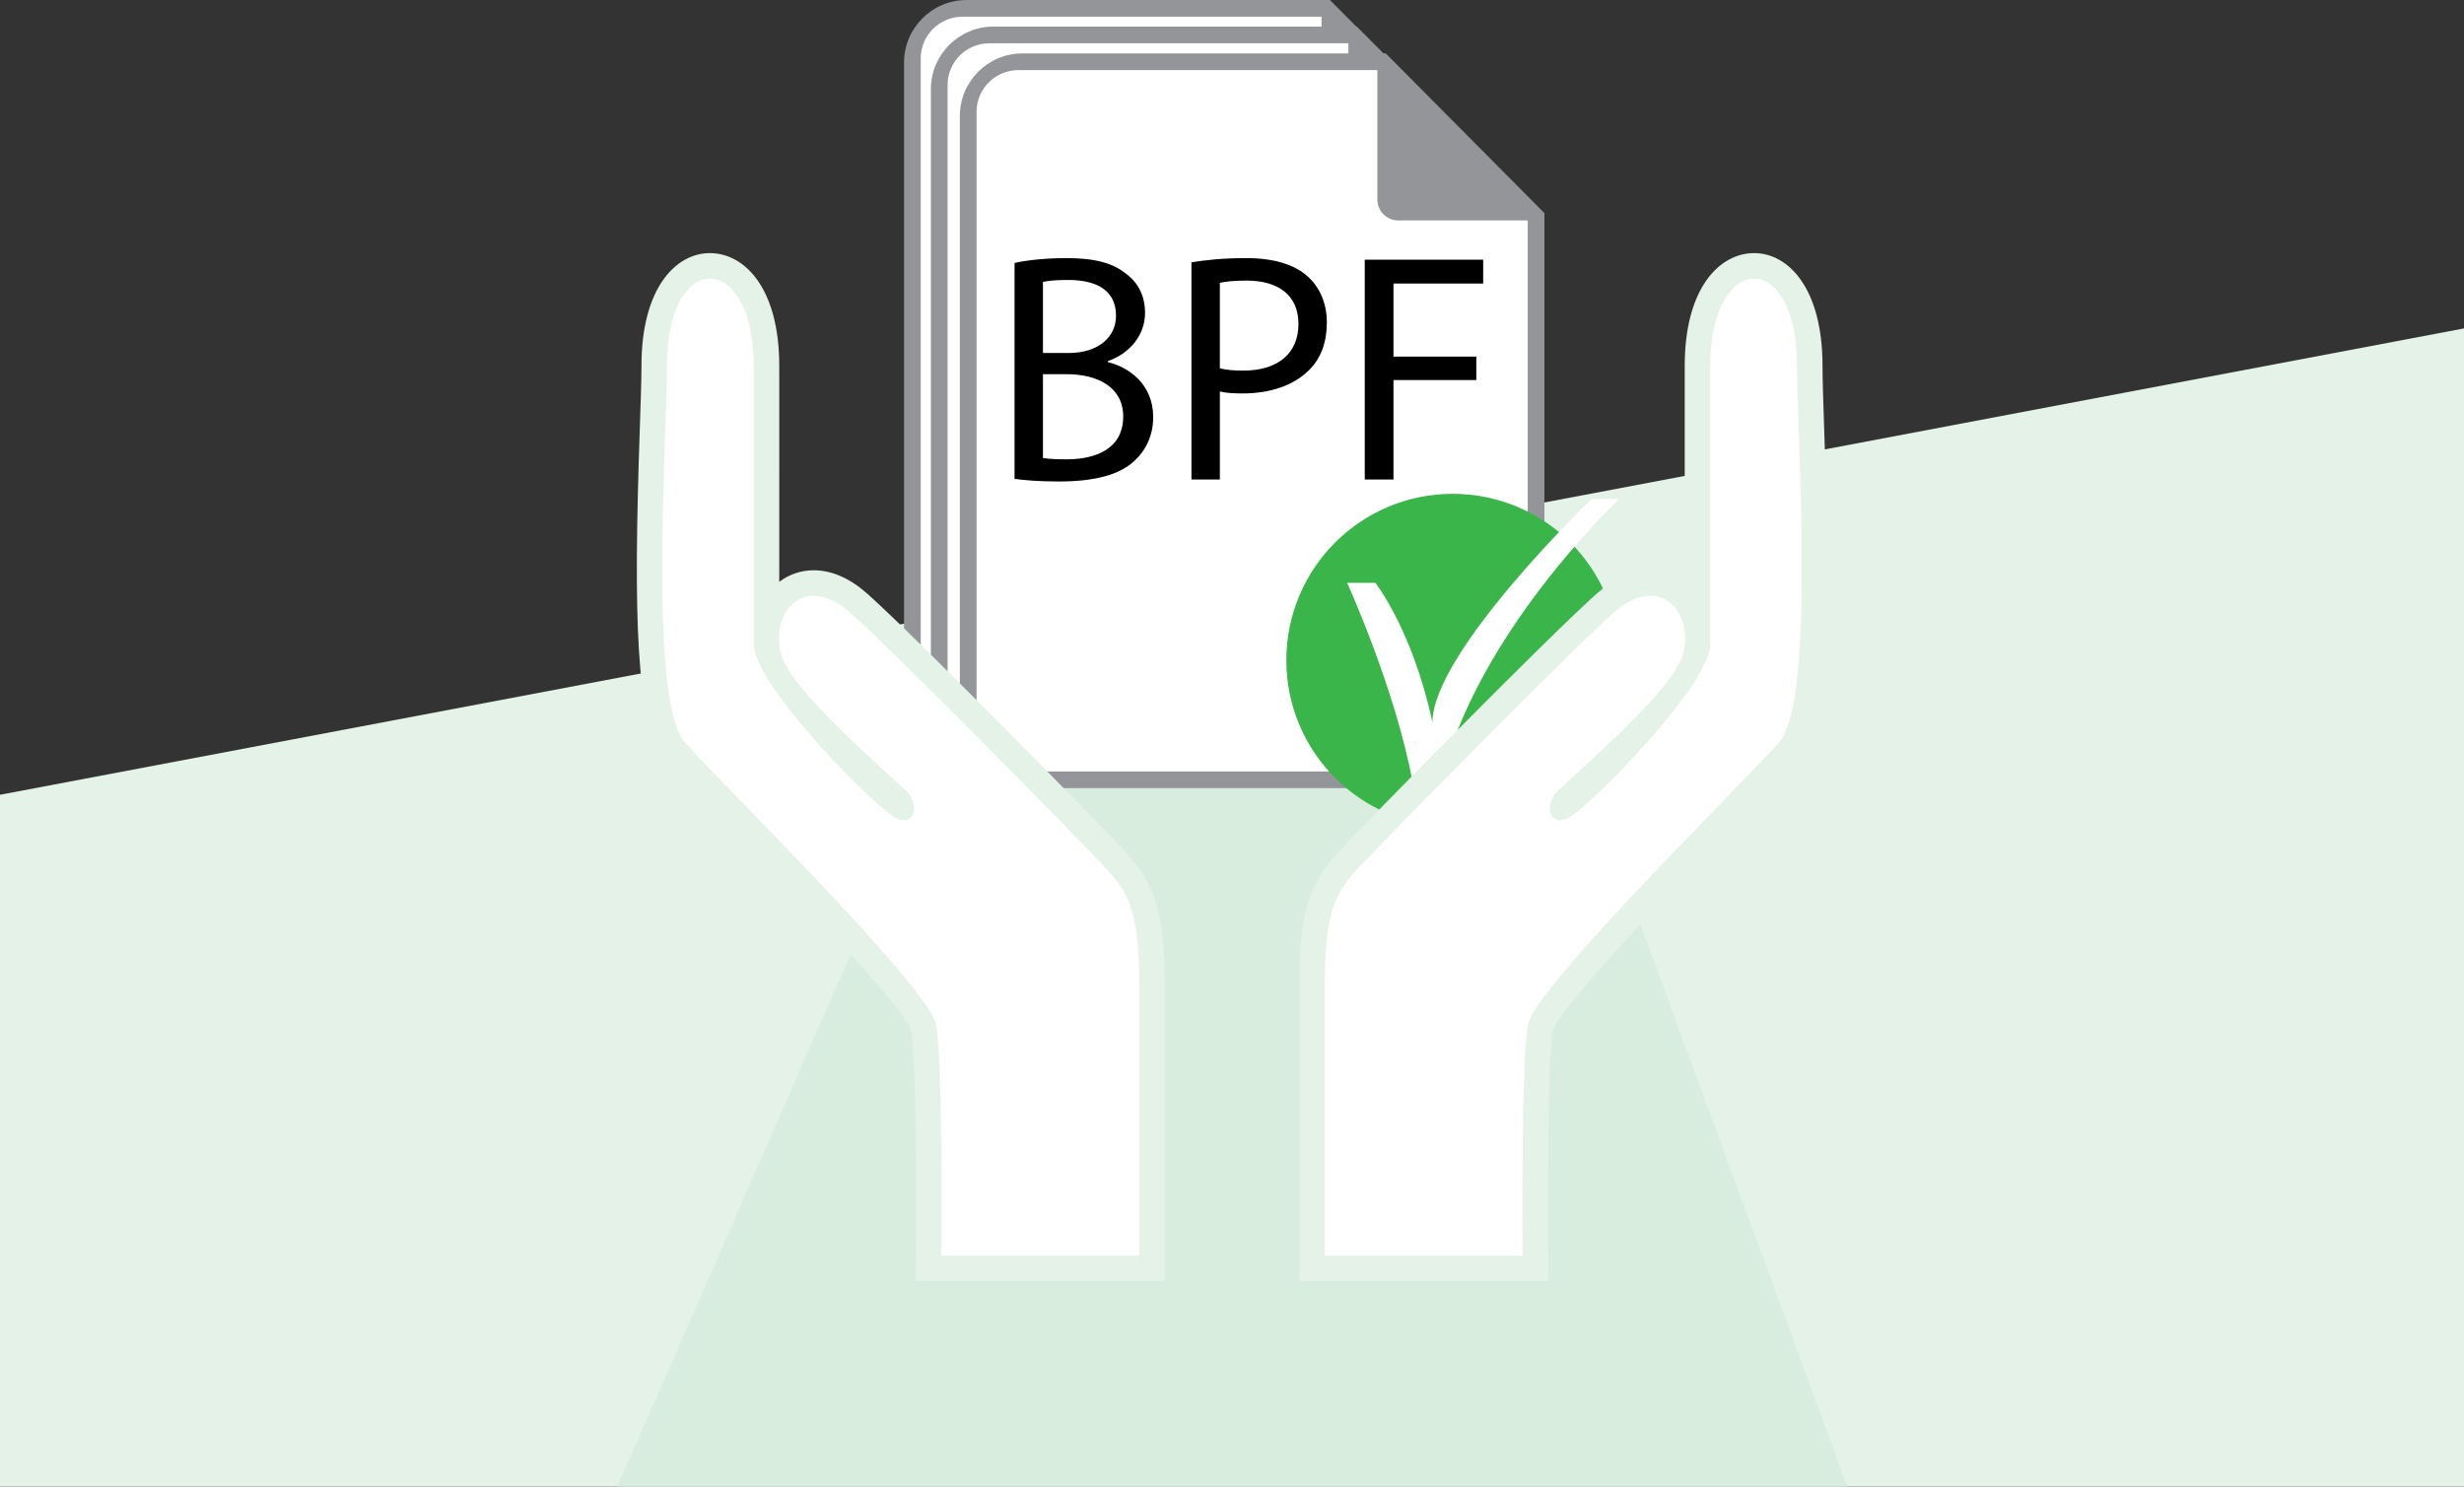
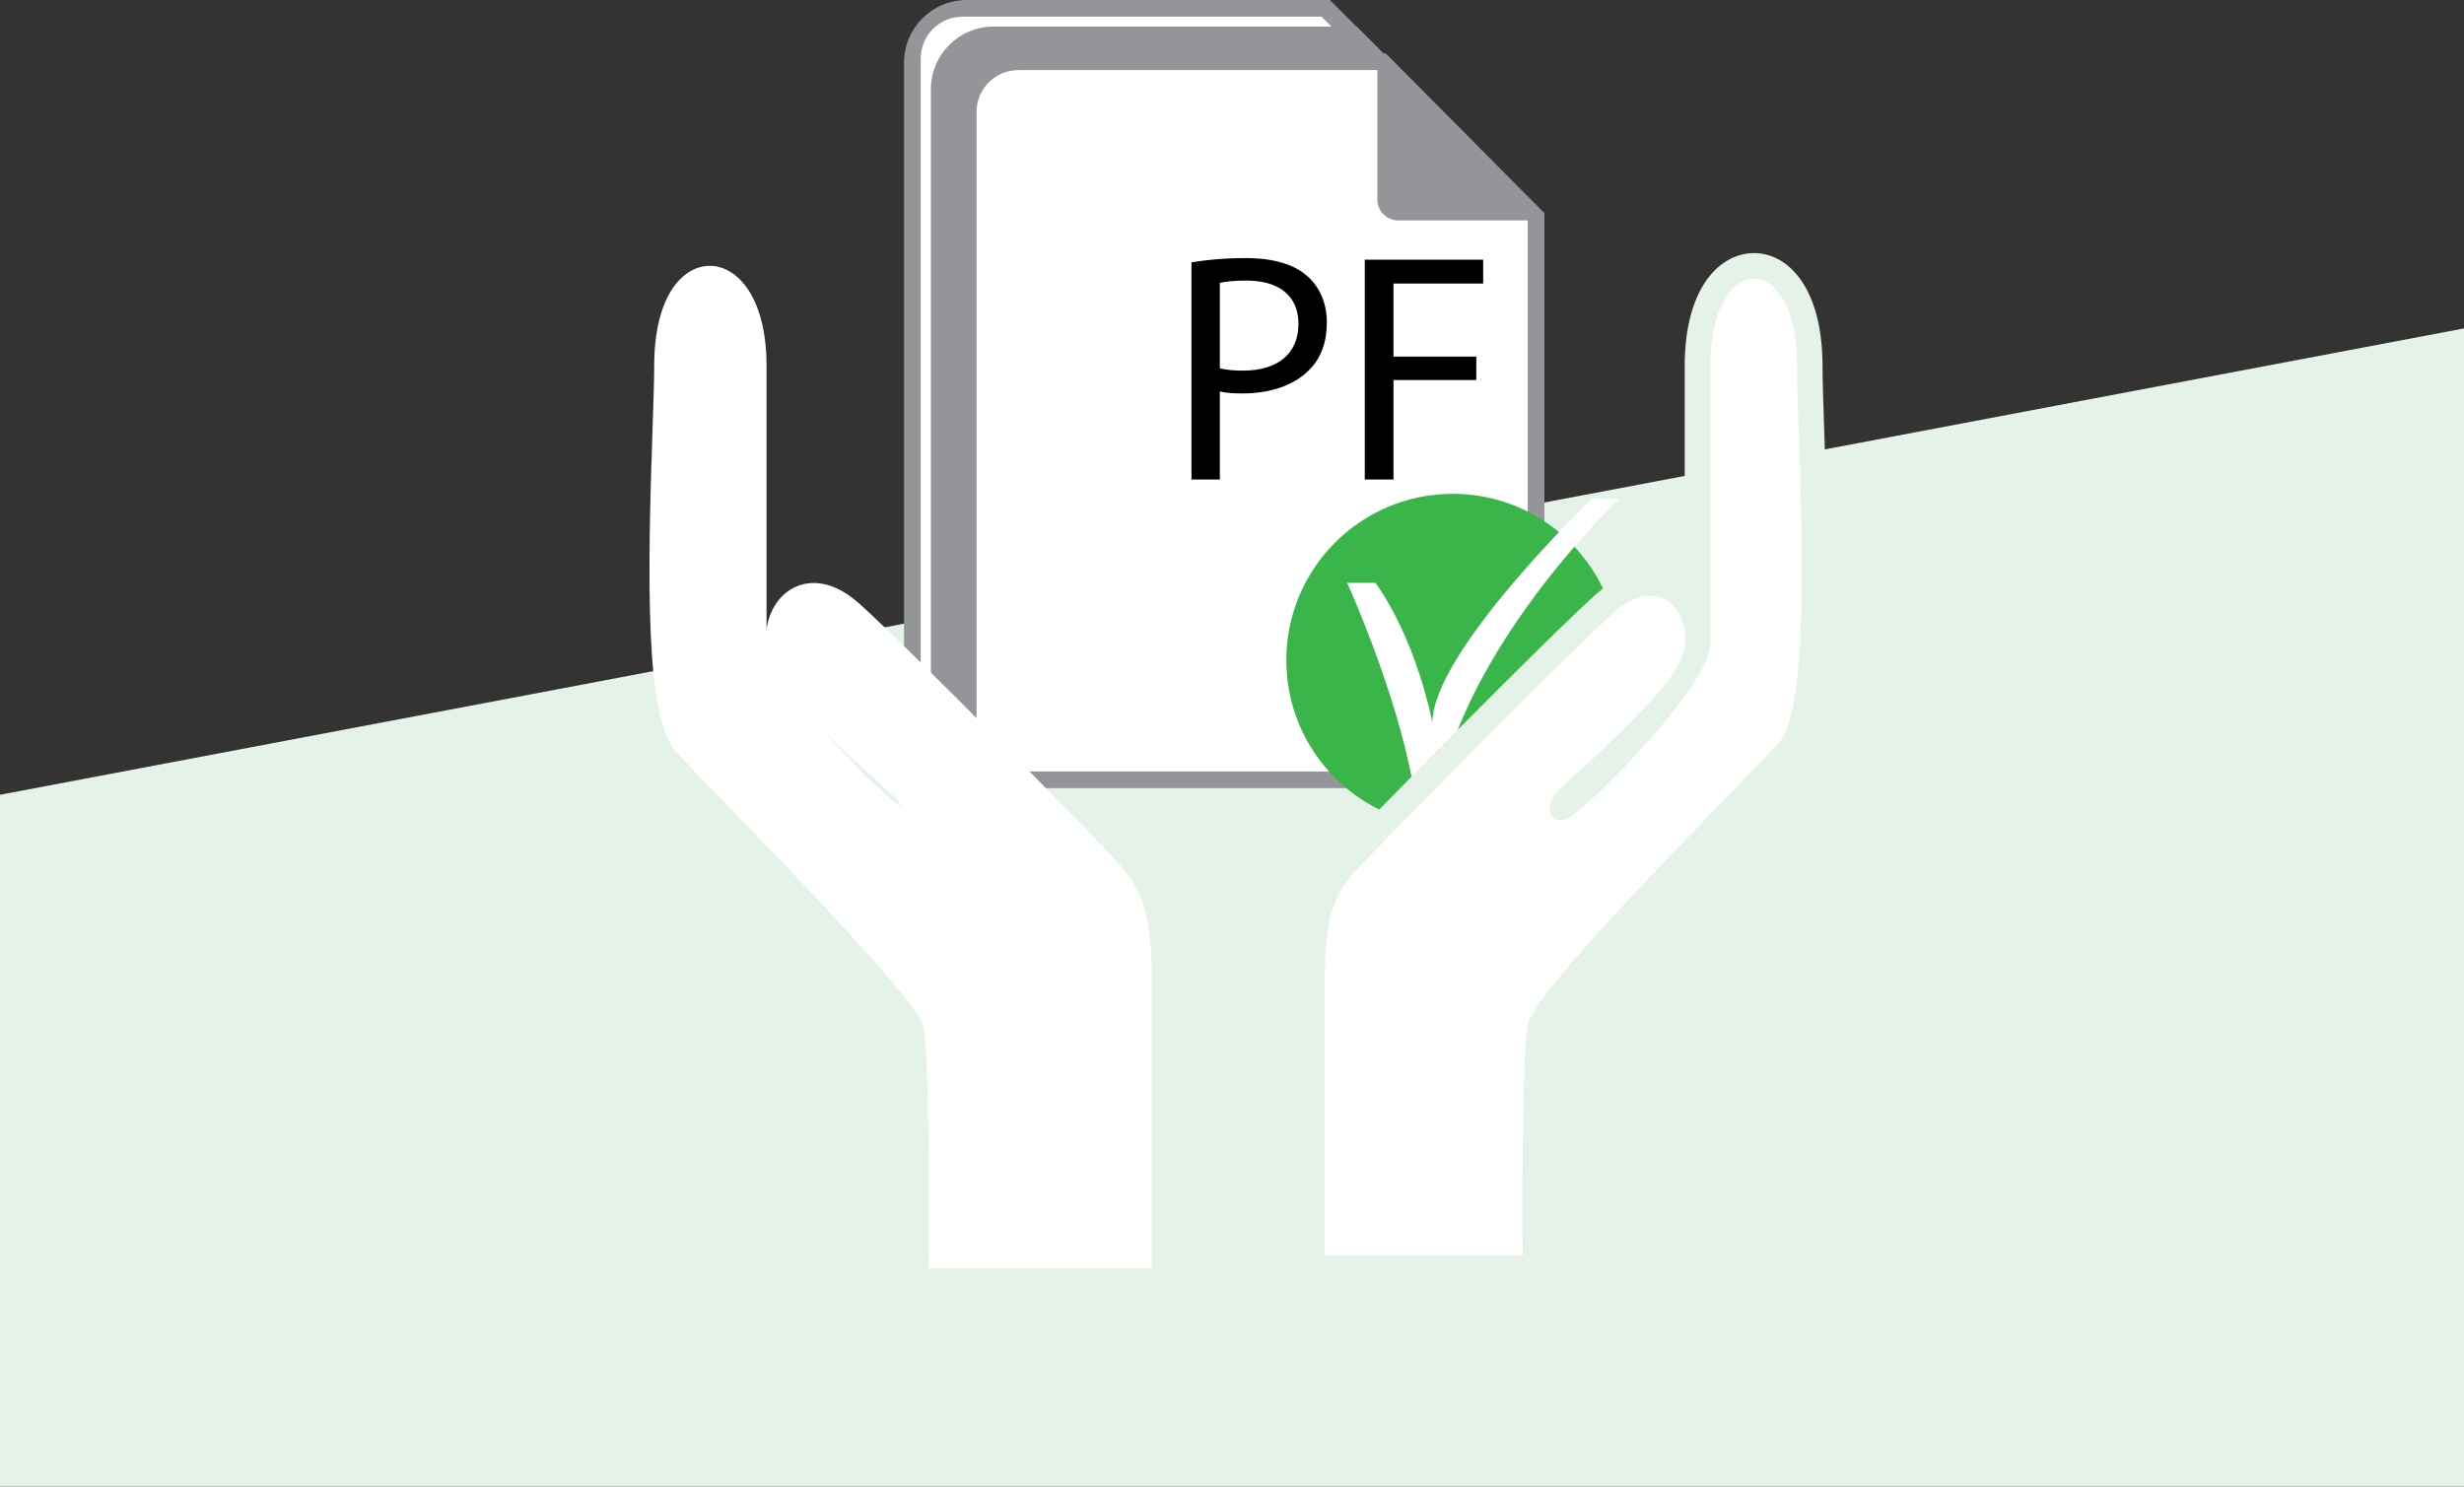
<svg xmlns="http://www.w3.org/2000/svg" version="1.1" id="Calque_1" x="0px" y="0px" width="290px" height="174.991px" viewBox="0 0 290 174.991" enable-background="new 0 0 290 174.991" xml:space="preserve">
  <rect x="0" y="0" width="290" height="174.991" fill="#333333" stroke="none" />
  <polygon fill="#E4F2E7" points="290,38.66 0,93.558 0,174.991 290,174.991 " />
-   <polygon fill="#D8EDDD" points="187.141,92.779 108.695,92.781 72.671,174.991 217.421,174.991 " />
  <g>
    <path fill="#939598" d="M175.2,79.121c0,4.071-3.301,7.372-7.372,7.372h-54.057c-4.071,0-7.371-3.301-7.371-7.372V7.373   c0-4.071,3.3-7.372,7.371-7.372h42.755L175.2,18.797V79.121z" />
    <path fill="#FFFFFF" d="M173.234,79.612c0,2.713-2.201,4.914-4.915,4.914h-55.038c-2.717,0-4.915-2.201-4.915-4.914V6.88   c0-2.714,2.198-4.914,4.915-4.914h42.261l17.692,17.691V79.612z" />
-     <path fill="#939598" d="M155.539,1.044v16.16c0,1.355,1.102,2.457,2.458,2.457h16.22L155.539,1.044z" />
  </g>
  <g>
    <path fill="#939598" d="M178.36,82.25c0,4.071-3.301,7.372-7.373,7.372h-54.057c-4.071,0-7.37-3.301-7.37-7.372V10.501   c0-4.071,3.299-7.372,7.37-7.372h42.755l18.675,18.797V82.25z" />
-     <path fill="#FFFFFF" d="M176.395,82.741c0,2.713-2.202,4.915-4.915,4.915h-55.038c-2.717,0-4.915-2.202-4.915-4.915V10.009   c0-2.714,2.198-4.914,4.915-4.914h42.261l17.692,17.691V82.741z" />
    <path fill="#939598" d="M158.698,4.173v16.16c0,1.355,1.102,2.457,2.458,2.457h16.22L158.698,4.173z" />
  </g>
  <g>
    <path fill="#939598" d="M181.771,85.407c0,4.071-3.301,7.372-7.373,7.372h-54.057c-4.071,0-7.371-3.301-7.371-7.372V13.659   c0-4.07,3.3-7.372,7.371-7.372h42.755l18.675,18.798V85.407z" />
    <path fill="#FFFFFF" d="M179.805,85.898c0,2.713-2.202,4.915-4.915,4.915h-55.039c-2.716,0-4.915-2.202-4.915-4.915V13.167   c0-2.714,2.199-4.913,4.915-4.913h42.261l17.693,17.691V85.898z" />
    <path fill="#939598" d="M162.108,7.331v16.16c0,1.355,1.102,2.457,2.458,2.457h16.22L162.108,7.331z" />
  </g>
  <g>
-     <path d="M119.408,30.958c1.459-0.346,3.802-0.575,6.106-0.575c3.343,0,5.489,0.575,7.064,1.883   c1.347,0.994,2.188,2.531,2.188,4.564c0,2.537-1.691,4.724-4.377,5.684v0.116c2.458,0.574,5.336,2.61,5.336,6.447   c0,2.226-0.884,3.955-2.224,5.183c-1.769,1.653-4.687,2.419-8.909,2.419c-2.305,0-4.064-0.152-5.185-0.307V30.958z M122.751,41.553   h3.032c3.495,0,5.567-1.882,5.567-4.376c0-2.994-2.265-4.222-5.646-4.222c-1.534,0-2.414,0.114-2.953,0.229V41.553z    M122.751,53.914c0.691,0.113,1.613,0.156,2.803,0.156c3.456,0,6.641-1.269,6.641-5.032c0-3.491-3.032-4.991-6.68-4.991h-2.764   V53.914z" />
    <path d="M140.227,30.883c1.614-0.271,3.729-0.501,6.414-0.501c3.303,0,5.721,0.766,7.255,2.149c1.385,1.229,2.267,3.11,2.267,5.413   c0,2.345-0.69,4.184-2,5.525c-1.801,1.884-4.643,2.845-7.903,2.845c-1.002,0-1.923-0.041-2.688-0.232v10.365h-3.344V30.883z    M143.57,43.358c0.729,0.189,1.649,0.268,2.765,0.268c4.03,0,6.487-1.998,6.487-5.49c0-3.453-2.457-5.107-6.104-5.107   c-1.461,0-2.573,0.116-3.147,0.27V43.358z" />
    <path d="M160.625,30.573h13.937v2.803h-10.558v8.601h9.751v2.763h-9.751v11.709h-3.379V30.573z" />
  </g>
  <circle fill="#39B54A" cx="170.983" cy="77.719" r="19.588" />
  <g>
    <path fill="#FFFFFF" d="M166.265,92.134c-2.003-10.981-7.713-23.524-7.713-23.524h3.316c0,0,4.392,5.549,6.723,16.43l0,0   c0-8.267,18.734-26.31,18.734-26.31h3.246c0,0-16.985,16.019-20.956,33.404C168.26,92.134,167.603,92.236,166.265,92.134z" />
  </g>
  <g>
    <g>
      <path fill="#FFFFFF" d="M109.273,149.311l0.014-1.514c0.07-7.797,0.037-23.452-0.591-26.897    c-0.514-2.821-15.948-18.726-22.539-25.518c-3.392-3.495-5.842-6.021-6.762-7.115c-3.446-4.104-3.194-20.205-2.595-37.763    c0.105-3.092,0.197-5.762,0.197-7.441c0-8.13,3.291-11.769,6.552-11.769c3.211,0,6.667,3.683,6.667,11.769v31.039    c0.14-1.079,0.506-2.108,1.093-2.998c1.037-1.572,2.661-2.474,4.456-2.474c1.769,0,3.585,0.824,5.398,2.45    c6.022,5.401,27.462,27.272,29.931,29.931c3.05,3.285,4.487,5.808,4.487,14.715v33.584H109.273z M97.006,86.095    c3.365,3.826,7.073,7.46,8.815,8.681c0.083,0.059,0.158,0.104,0.223,0.142c-0.066-0.238-0.227-0.56-0.569-0.876    c-0.454-0.421-0.993-0.911-1.591-1.456C101.49,90.404,99.097,88.192,97.006,86.095z" />
-       <path fill="#E4F2E7" d="M83.549,32.795c2.574,0,5.167,3.475,5.167,10.269c0,13.488,0,29.953,0,32.813    c0,4.494,12.946,17.815,16.245,20.127c0.555,0.388,1.037,0.553,1.432,0.553c1.423,0,1.701-2.138,0.102-3.617    c-3.607-3.339-12.549-11.123-14.305-15.222c-1.48-3.455,0.256-7.587,3.576-7.587c1.266,0,2.761,0.6,4.397,2.067    c5.924,5.313,27.177,26.975,29.833,29.835c2.656,2.861,4.086,4.904,4.086,13.694c0,8.784,0,32.084,0,32.084h-23.294    c0,0,0.204-22.685-0.615-27.18c-0.818-4.498-26.384-29.47-29.629-33.329c-4.219-5.024-2.046-35.857-2.046-44.238    C78.497,36.168,81.014,32.795,83.549,32.795 M83.55,29.795L83.55,29.795c-4.009,0.001-8.053,4.104-8.053,13.269    c0,1.653-0.091,4.312-0.196,7.39c-0.75,21.981-0.503,34.672,2.944,38.777c0.956,1.138,3.422,3.679,6.835,7.196    c6.279,6.47,20.944,21.582,22.154,24.825c0.551,3.264,0.633,17.606,0.552,26.531l-0.027,3.027h3.027h23.294h3v-3v-32.084    c0-9.016-1.441-12.022-4.887-15.735c-2.476-2.666-23.982-24.604-30.029-30.027c-2.097-1.88-4.25-2.833-6.4-2.833    c-1.494,0-2.892,0.48-4.05,1.362l0.001-25.429C91.716,33.898,87.614,29.795,83.55,29.795L83.55,29.795z" />
    </g>
    <g>
      <path fill="#FFFFFF" d="M154.418,149.311v-33.584c0-8.908,1.437-11.431,4.485-14.715c2.482-2.671,23.951-24.568,29.934-29.931    c1.813-1.625,3.628-2.45,5.397-2.45c1.795,0,3.42,0.902,4.457,2.476c0.586,0.889,0.952,1.917,1.092,2.994V43.064    c0-8.086,3.456-11.769,6.666-11.769c3.262,0,6.552,3.639,6.552,11.769c0,1.68,0.092,4.353,0.197,7.447    c0.601,17.556,0.854,33.653-2.593,37.756c-0.919,1.09-3.351,3.595-6.716,7.063c-6.605,6.806-22.074,22.742-22.589,25.57    c-0.626,3.445-0.66,19.101-0.59,26.897l0.014,1.514H154.418z M193.03,86.053c-2.104,2.114-4.519,4.346-6.935,6.547    c-0.592,0.539-1.125,1.024-1.575,1.44c-0.342,0.317-0.503,0.639-0.568,0.877c0.065-0.036,0.141-0.083,0.226-0.143    C185.926,93.551,189.656,89.895,193.03,86.053z" />
      <path fill="#E4F2E7" d="M206.449,32.795c2.535,0,5.052,3.374,5.052,10.269c0,8.381,2.177,39.214-2.044,44.238    c-3.253,3.859-28.813,28.831-29.632,33.329c-0.817,4.495-0.614,27.18-0.614,27.18h-23.293c0,0,0-23.3,0-32.084    c0-8.79,1.429-10.833,4.085-13.694c2.658-2.86,23.909-24.522,29.835-29.835c1.636-1.467,3.131-2.067,4.396-2.067    c3.319,0,5.056,4.132,3.574,7.587c-1.763,4.099-10.698,11.883-14.307,15.222c-1.598,1.479-1.32,3.617,0.104,3.617    c0.395,0,0.877-0.165,1.432-0.553c3.301-2.312,16.246-15.633,16.246-20.127c0-2.86,0-19.325,0-32.813    C201.283,36.27,203.876,32.795,206.449,32.795 M206.449,29.795c-4.064,0-8.166,4.103-8.166,13.269v25.428    c-1.158-0.88-2.556-1.36-4.049-1.361c-2.149,0-4.303,0.953-6.399,2.833c-6.037,5.413-27.174,26.954-30.029,30.026    c-3.447,3.713-4.888,6.72-4.888,15.736v32.084v3h3h23.293h3.027l-0.027-3.026c-0.08-8.926,0.002-23.27,0.551-26.532    c1.214-3.252,15.911-18.395,22.204-24.878c3.387-3.489,5.834-6.01,6.785-7.139c3.452-4.109,3.698-16.798,2.946-38.776    c-0.105-3.081-0.196-5.741-0.196-7.396C214.501,33.898,210.457,29.795,206.449,29.795L206.449,29.795z" />
    </g>
  </g>
</svg>